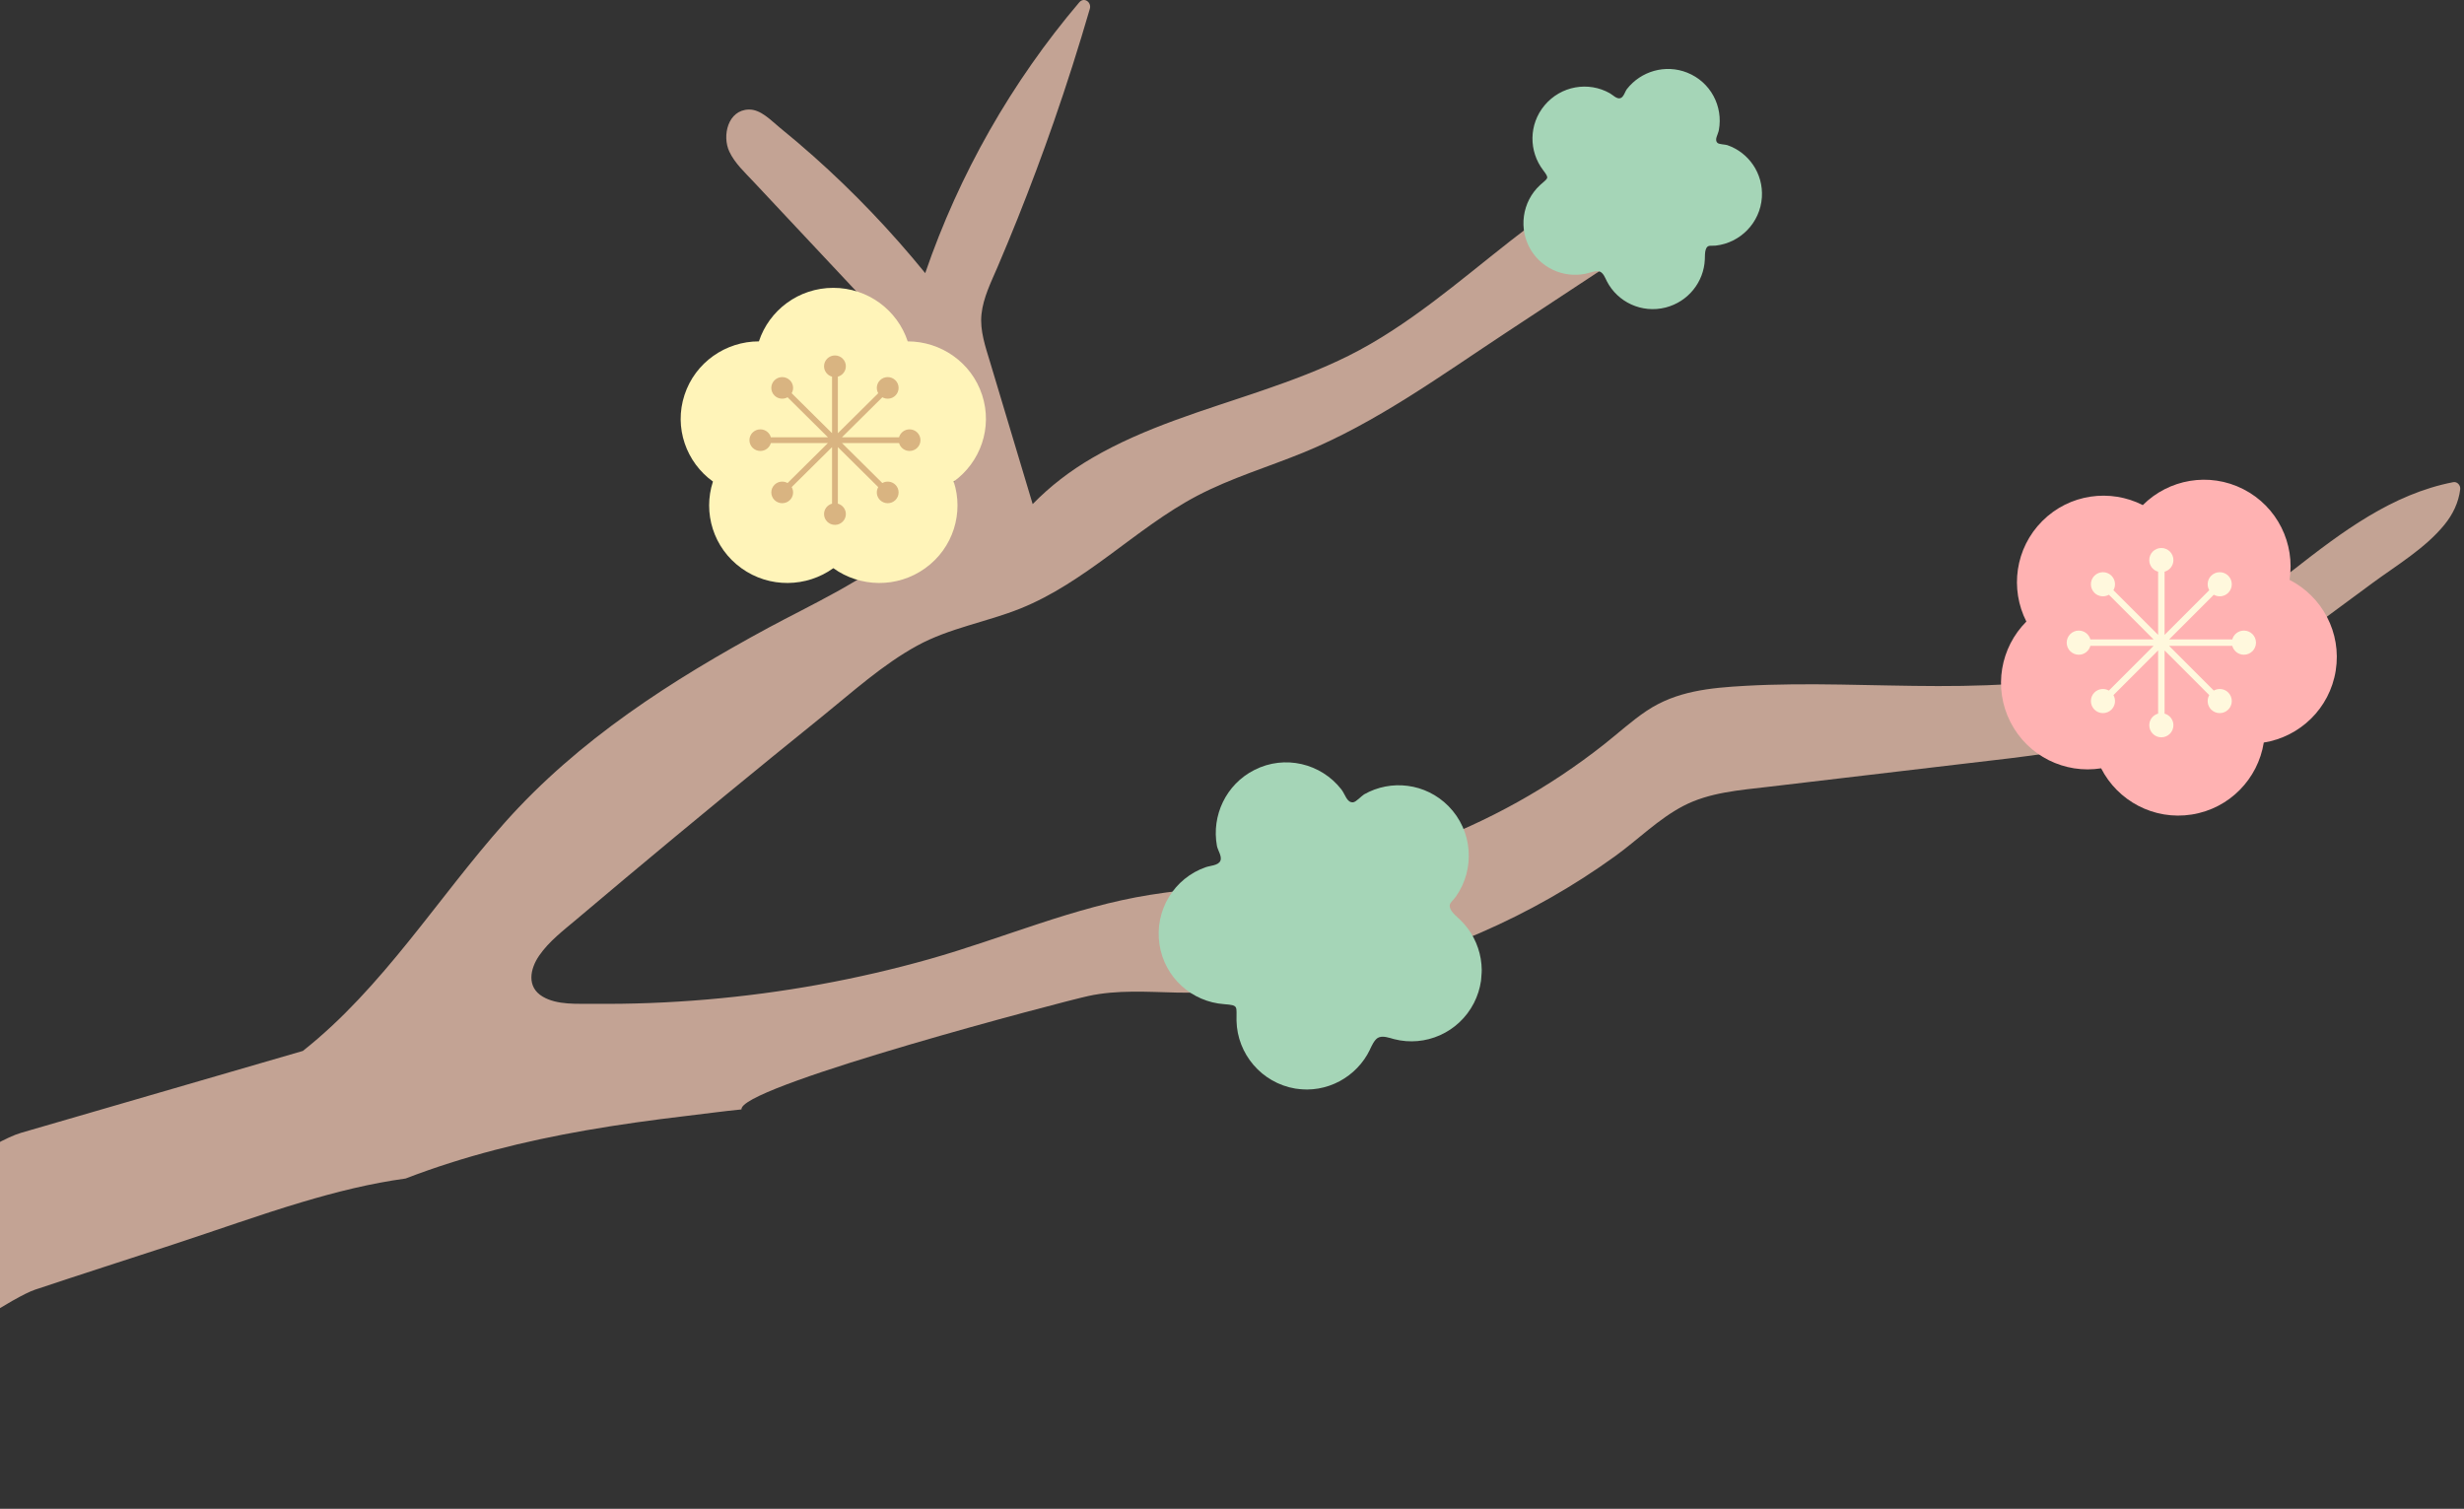
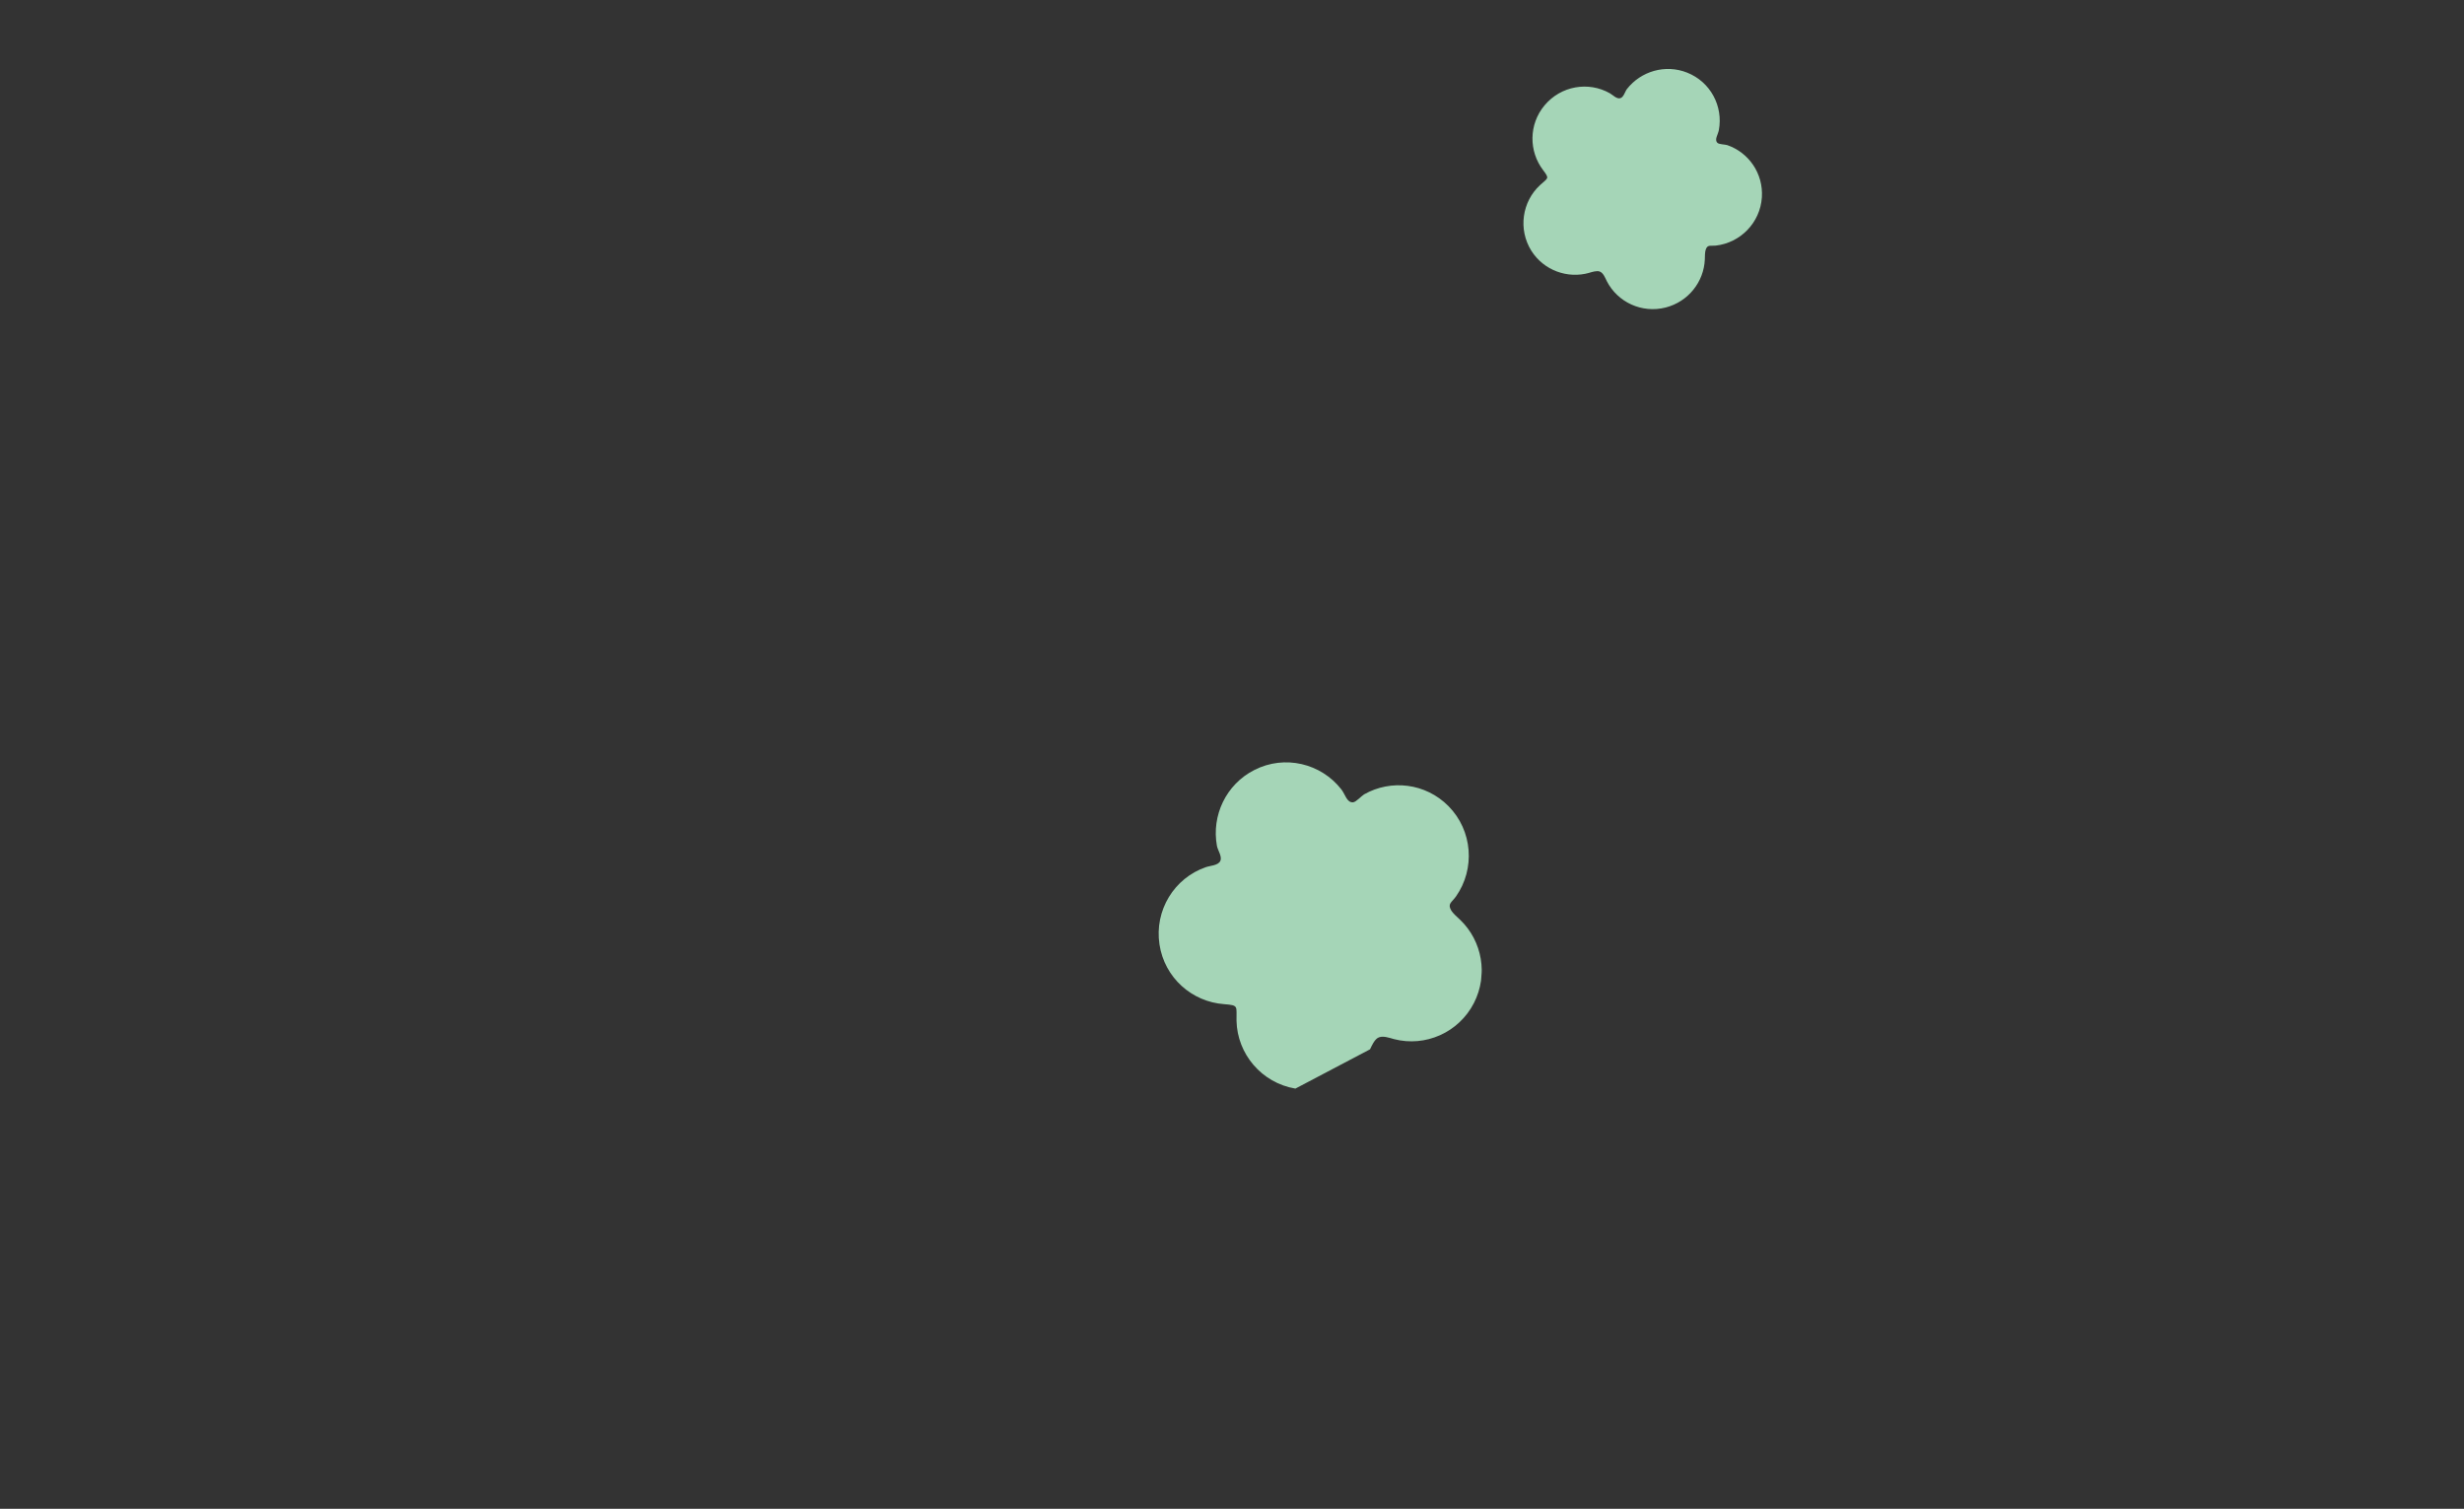
<svg xmlns="http://www.w3.org/2000/svg" width="552" height="338" viewBox="0 0 552 338" fill="none">
  <rect x="0" y="0" width="552" height="338" fill="#333333" stroke="none" />
-   <path d="M-93.14 336.557C-82.267 339.603 -71.314 334.151 -61.154 330.82C-49.429 326.976 -1.362 291.984 7.877 288.902C18.141 285.478 28.443 282.173 38.728 278.808C48.412 275.64 58.004 272.171 67.772 269.261C75.338 267.005 83.038 265.082 90.863 264.011C103.901 258.99 117.499 255.621 131.253 253.219C138.702 251.918 146.196 250.888 153.705 249.999C157.805 249.514 161.949 248.948 166.101 248.529C166.098 248.398 166.133 248.261 166.203 248.115C168.992 242.515 237.916 224.409 243.806 223.125C250.316 221.706 257.023 222.207 263.625 222.357C286.957 222.885 310.307 218.244 331.717 208.931C342.347 204.308 352.503 198.55 361.901 191.748C366.948 188.095 371.566 183.435 377.109 180.544C382.978 177.485 389.775 177.015 396.227 176.253C410.988 174.511 425.748 172.768 440.509 171.025C453.559 169.484 466.819 168.213 479.352 164.017C492.118 159.742 502.854 151.744 513.58 143.831C519.519 139.448 525.458 135.065 531.399 130.682C536.866 126.647 543.261 122.887 547.604 117.566C549.499 115.244 550.787 112.589 551.155 109.597C551.259 108.749 550.504 107.837 549.598 108.013C535.854 110.674 524.609 119.202 513.809 127.639C508.145 132.06 502.488 136.529 496.359 140.296C490.302 144.018 483.747 146.836 476.933 148.832C449.07 156.992 419.408 152.023 390.882 153.646C383.1 154.088 375.524 154.794 368.875 159.25C365.515 161.502 362.519 164.258 359.347 166.76C356.3 169.166 353.154 171.446 349.926 173.601C336.929 182.274 322.54 188.827 307.501 193.001C299.645 195.182 291.63 196.594 283.537 197.524C274.905 198.515 266.222 199.099 257.637 200.464C240.594 203.173 224.731 210.193 208.201 214.86C191.93 219.453 175.209 222.466 158.369 223.906C149.951 224.625 141.497 224.958 133.049 224.87C129.36 224.831 124.826 225.211 121.532 223.235C117.937 221.078 118.743 217.032 120.786 214.076C123.029 210.829 126.227 208.429 129.208 205.909C132.812 202.864 136.422 199.825 140.038 196.796C147.372 190.653 154.736 184.543 162.127 178.468C169.416 172.476 176.732 166.518 184.076 160.592C190.937 155.056 197.702 148.892 205.468 144.642C212.735 140.667 220.99 139.375 228.615 136.31C235.803 133.419 242.238 128.985 248.458 124.424C254.87 119.719 261.177 114.744 268.245 111.041C275.857 107.056 284.123 104.604 292.049 101.359C308.352 94.684 322.84 84.107 337.479 74.463C345.367 69.267 353.256 64.071 361.144 58.874C365.088 56.275 369.031 53.678 372.977 51.079C376.271 48.909 380.018 46.945 382.687 43.975C384.689 41.745 385.906 38.626 384.203 35.857C382.432 32.973 378.69 32.672 375.661 33.189C368.869 34.348 362.143 37.984 356.263 41.44C343.613 48.879 332.718 58.855 321.02 67.638C315.05 72.12 308.846 76.333 302.161 79.673C295.935 82.781 289.401 85.212 282.829 87.468C269.888 91.911 256.536 95.669 244.636 102.619C239.764 105.465 235.275 108.891 231.346 112.93C229.299 106.109 227.255 99.29 225.208 92.469C224.074 88.689 222.941 84.912 221.807 81.132C220.768 77.668 219.491 74.077 219.876 70.405C220.27 66.662 222.028 63.206 223.488 59.789C225.026 56.192 226.523 52.575 227.978 48.941C230.837 41.796 233.534 34.587 236.066 27.317C238.983 18.94 241.674 10.483 244.153 1.964C244.576 0.511 242.867 -0.753 241.776 0.533C226.622 18.384 214.88 39.019 207.273 61.184C199.64 51.8 191.269 43.024 182.231 34.992C179.763 32.801 177.248 30.663 174.685 28.583C172.752 27.014 170.451 24.484 167.769 24.537C163.055 24.632 161.721 30.429 163.397 33.979C164.629 36.587 166.864 38.628 168.804 40.699C171.152 43.204 173.501 45.711 175.849 48.216C180.727 53.419 185.603 58.623 190.482 63.826C194.806 68.441 199.233 72.98 203.41 77.732C206.939 81.746 210.329 86.052 212.519 90.967C224.13 117.032 189.787 131.086 172.26 140.566C150.512 152.33 129.627 165.683 113.048 184.317C97.968 201.265 85.792 221.245 67.847 235.43C46.804 241.545 25.759 247.66 4.716 253.775C-7.637 257.364 -55.054 294.583 -61.119 296.345C-66.907 298.026 -72.996 299.335 -78.599 301.569C-84.35 303.864 -86.91 308.635 -88.505 314.37C-90.426 321.247 -92.158 328.175 -93.974 335.076C-94.113 335.602 -93.672 336.407 -93.14 336.557Z" fill="#C3A394" />
  <g clip-path="url(#clip0_1728_7765)">
    <path d="M502.566 109.584C494.884 105.67 485.824 107.366 480.044 113.152C472.759 109.439 463.618 110.623 457.528 116.72C451.432 122.816 450.248 131.954 453.96 139.239C448.176 145.02 446.48 154.082 450.393 161.764C454.307 169.446 462.63 173.4 470.707 172.116C474.42 179.402 482.507 183.817 491.021 182.468C499.535 181.118 505.867 174.419 507.146 166.345C515.219 165.066 521.916 158.734 523.266 150.218C524.616 141.703 520.201 133.609 512.916 129.901C514.195 121.823 510.242 113.498 502.566 109.584Z" fill="#FFB2B2" />
-     <path d="M495.364 128.974C494.486 129.852 494.341 131.187 494.928 132.215L484.919 142.226V128.071C486.063 127.754 486.901 126.711 486.901 125.466C486.901 123.976 485.691 122.762 484.196 122.762C482.701 122.762 481.492 123.971 481.492 125.466C481.492 126.711 482.33 127.754 483.474 128.071V142.226L473.465 132.215C474.052 131.187 473.906 129.852 473.028 128.974C471.975 127.92 470.264 127.92 469.205 128.974C468.152 130.027 468.152 131.739 469.205 132.797C470.083 133.675 471.418 133.821 472.446 133.234L482.455 143.244H468.302C467.986 142.1 466.943 141.262 465.698 141.262C464.208 141.262 462.994 142.472 462.994 143.967C462.994 145.462 464.203 146.671 465.698 146.671C466.943 146.671 467.986 145.833 468.302 144.689H482.455L472.446 154.7C471.418 154.113 470.083 154.258 469.205 155.136C468.152 156.19 468.152 157.901 469.205 158.96C470.259 160.014 471.97 160.014 473.028 158.96C473.906 158.082 474.052 156.747 473.465 155.719L483.474 145.708V159.863C482.33 160.179 481.492 161.223 481.492 162.467C481.492 163.958 482.701 165.172 484.196 165.172C485.691 165.172 486.901 163.963 486.901 162.467C486.901 161.223 486.063 160.179 484.919 159.863V145.708L494.928 155.719C494.341 156.747 494.486 158.082 495.364 158.96C496.418 160.014 498.129 160.014 499.187 158.96C500.241 157.906 500.241 156.195 499.187 155.136C498.309 154.258 496.975 154.113 495.946 154.7L485.937 144.689H500.09C500.406 145.833 501.45 146.671 502.694 146.671C504.184 146.671 505.398 145.462 505.398 143.967C505.398 142.472 504.189 141.262 502.694 141.262C501.45 141.262 500.406 142.1 500.09 143.244H485.937L495.946 133.234C496.975 133.821 498.309 133.675 499.187 132.797C500.241 131.744 500.241 130.032 499.187 128.974C498.134 127.92 496.423 127.92 495.364 128.974Z" fill="#FFF8DD" />
  </g>
  <g clip-path="url(#clip1_1728_7765)">
    <path d="M153.35 88.468C155.757 81.131 162.63 76.47 170.014 76.474C172.299 69.514 178.894 64.481 186.682 64.481C194.47 64.481 201.066 69.514 203.351 76.474C210.74 76.474 217.612 81.135 220.015 88.468C222.422 95.806 219.629 103.574 213.65 107.876C215.935 114.836 213.582 122.748 207.286 127.283C200.985 131.819 192.662 131.585 186.687 127.283C180.712 131.585 172.385 131.819 166.088 127.283C159.787 122.748 157.439 114.836 159.719 107.876C153.74 103.579 150.943 95.806 153.35 88.468Z" fill="#FFF4B9" />
    <path d="M170.338 96.183C171.462 96.183 172.405 96.933 172.691 97.957H185.479L176.435 88.999C175.506 89.524 174.3 89.394 173.507 88.608C172.555 87.665 172.555 86.134 173.507 85.186C174.459 84.243 176.004 84.243 176.961 85.186C177.754 85.972 177.886 87.166 177.355 88.087L186.399 97.045V84.378C185.365 84.095 184.608 83.161 184.608 82.047C184.608 80.714 185.701 79.627 187.052 79.627C188.402 79.627 189.495 80.709 189.495 82.047C189.495 83.161 188.733 84.095 187.704 84.378V97.045L196.748 88.087C196.218 87.166 196.349 85.972 197.142 85.186C198.094 84.243 199.64 84.243 200.597 85.186C201.549 86.129 201.549 87.66 200.597 88.608C199.803 89.394 198.598 89.524 197.668 88.999L188.625 97.957H201.413C201.698 96.933 202.641 96.183 203.765 96.183C205.112 96.183 206.209 97.265 206.209 98.603C206.209 99.942 205.116 101.024 203.765 101.024C202.641 101.024 201.698 100.274 201.413 99.25H188.625L197.668 108.208C198.598 107.683 199.803 107.813 200.597 108.599C201.549 109.542 201.549 111.073 200.597 112.021C199.645 112.964 198.099 112.964 197.142 112.021C196.349 111.235 196.218 110.041 196.748 109.12L187.704 100.162V112.829C188.738 113.112 189.495 114.046 189.495 115.16C189.495 116.493 188.402 117.58 187.052 117.58C185.701 117.58 184.608 116.498 184.608 115.16C184.608 114.046 185.365 113.112 186.399 112.829V100.162L177.355 109.12C177.886 110.041 177.754 111.235 176.961 112.021C176.009 112.964 174.463 112.964 173.507 112.021C172.555 111.078 172.555 109.547 173.507 108.599C174.3 107.813 175.506 107.683 176.435 108.208L185.479 99.25H172.691C172.405 100.274 171.462 101.024 170.338 101.024C168.992 101.024 167.895 99.942 167.895 98.603C167.895 97.265 168.987 96.183 170.338 96.183Z" fill="#D9B481" />
  </g>
  <g clip-path="url(#clip2_1728_7765)">
-     <path d="M306.919 235.068C307.303 234.282 307.845 233.018 308.654 232.509C309.714 231.896 311.248 232.502 312.321 232.788C319.276 234.582 326.776 231.361 330.202 224.689C333.442 218.329 332.03 210.799 327.159 206.105C326.48 205.442 325.526 204.676 325.06 203.866C324.279 202.419 325.187 202.203 326.185 200.811C330.504 194.656 329.94 186.089 324.484 180.576C319.365 175.415 311.61 174.538 305.595 177.954C304.957 178.354 303.804 179.653 303.15 179.726C301.721 179.862 301.38 177.96 300.493 176.832C295.951 171.021 287.836 169.016 281.006 172.492C274.641 175.719 271.391 182.73 272.621 189.471C272.788 190.463 273.855 191.89 273.375 192.873C272.892 193.896 271.106 193.923 270.149 194.258C263.073 196.696 258.594 203.9 259.752 211.573C260.885 219.041 267.039 224.444 274.255 224.953C277.599 225.208 276.936 225.402 277.011 228.671C277.174 236.105 282.637 242.598 290.2 243.867C297.246 245.016 303.976 241.247 306.916 235.109L306.919 235.068Z" fill="#A5D5B7" />
+     <path d="M306.919 235.068C307.303 234.282 307.845 233.018 308.654 232.509C309.714 231.896 311.248 232.502 312.321 232.788C319.276 234.582 326.776 231.361 330.202 224.689C333.442 218.329 332.03 210.799 327.159 206.105C326.48 205.442 325.526 204.676 325.06 203.866C324.279 202.419 325.187 202.203 326.185 200.811C330.504 194.656 329.94 186.089 324.484 180.576C319.365 175.415 311.61 174.538 305.595 177.954C304.957 178.354 303.804 179.653 303.15 179.726C301.721 179.862 301.38 177.96 300.493 176.832C295.951 171.021 287.836 169.016 281.006 172.492C274.641 175.719 271.391 182.73 272.621 189.471C272.788 190.463 273.855 191.89 273.375 192.873C272.892 193.896 271.106 193.923 270.149 194.258C263.073 196.696 258.594 203.9 259.752 211.573C260.885 219.041 267.039 224.444 274.255 224.953C277.599 225.208 276.936 225.402 277.011 228.671C277.174 236.105 282.637 242.598 290.2 243.867L306.919 235.068Z" fill="#A5D5B7" />
  </g>
  <path d="M356.066 61.1C356.688 60.928 357.65 60.611 358.325 60.809C359.18 61.095 359.594 62.238 359.96 62.969C362.363 67.684 367.8 70.252 373.153 68.888C378.244 67.574 381.71 63.121 381.924 58.142C381.959 57.444 381.916 56.543 382.136 55.891C382.553 54.754 383.115 55.15 384.37 55.021C389.874 54.402 394.326 49.912 394.707 44.21C395.058 38.866 391.758 34.158 386.938 32.504C386.406 32.347 385.127 32.344 384.768 32.019C383.996 31.296 384.879 30.18 385.069 29.14C386.059 23.798 383.206 18.34 377.956 16.266C373.07 14.326 367.615 15.954 364.495 19.921C364.03 20.497 363.763 21.782 362.986 21.997C362.185 22.23 361.299 21.257 360.647 20.892C355.85 18.176 349.689 19.218 346.02 23.601C342.452 27.87 342.472 33.903 345.712 38.134C347.203 40.105 346.772 39.833 345.005 41.469C340.982 45.187 340.064 51.37 343.054 56.164C345.857 60.613 351.221 62.49 356.042 61.118L356.066 61.1Z" fill="#A5D5B7" />
  <defs>
    <clipPath id="clip0_1728_7765">
-       <rect width="75.231" height="75.242" fill="white" transform="matrix(-1 0 0 1 523.504 107.467)" />
-     </clipPath>
+       </clipPath>
    <clipPath id="clip1_1728_7765">
-       <rect width="68.392" height="66.121" fill="white" transform="translate(152.488 64.481)" />
-     </clipPath>
+       </clipPath>
    <clipPath id="clip2_1728_7765">
      <rect width="72.87" height="72.859" fill="white" transform="matrix(0.076 -0.997 0.997 0.076 257.076 241.384)" />
    </clipPath>
  </defs>
</svg>